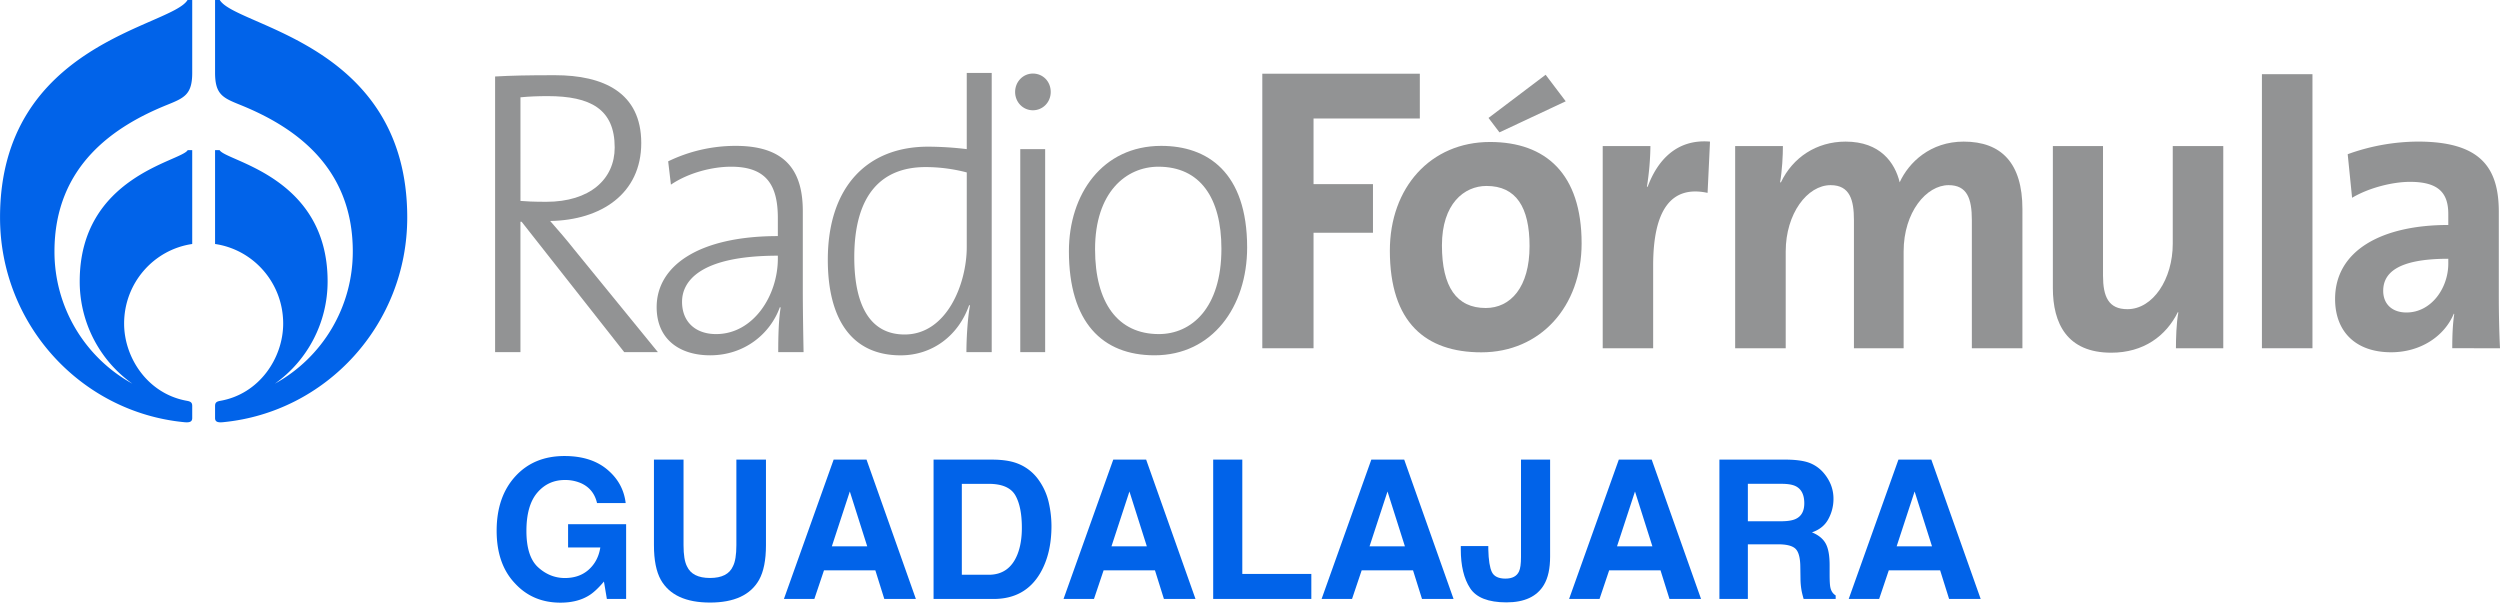
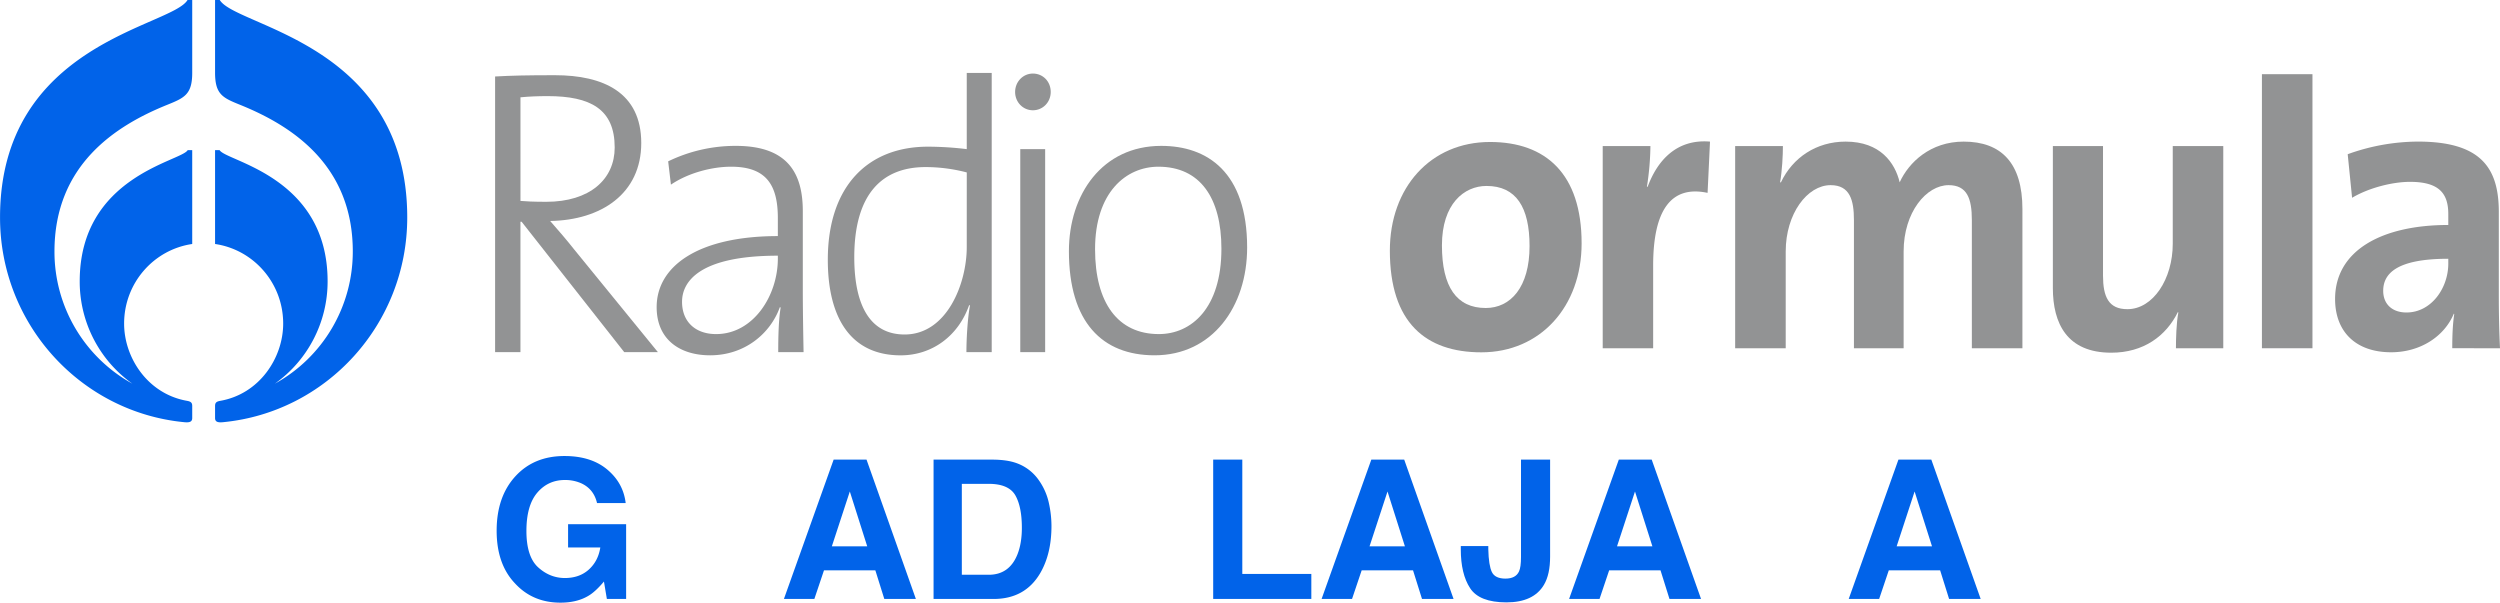
<svg xmlns="http://www.w3.org/2000/svg" id="Capa_1" data-name="Capa 1" viewBox="0 0 3505.56 845.06">
  <defs>
    <style>.cls-1{fill:#0163e9;}.cls-2{fill:#929394;}</style>
  </defs>
  <path class="cls-1" d="M260.84,661.57A175.62,175.62,0,0,1,187,518c0-147.41,142.56-168.15,151.42-183.93h6.34V465.69c-54,7.87-95.5,54.75-95.5,111.58,0,48,33.22,98.75,88.35,108.36,5.37,1,7.15,2.7,7.15,7.21v16.94c0,5-3.36,6.54-10.94,5.8-145-13.86-258.55-137.09-258.55-287.13,0-244.64,240.34-267,262.93-304.9h6.56V225.66c0,30.5-11.09,35.2-35.57,45.07C237.75,299.65,151.6,354.47,151.6,476.15A211.24,211.24,0,0,0,260.84,661.57m199.76,0a175.68,175.68,0,0,0,74-143.57c0-147.41-142.62-168.15-151.44-183.93h-6.37V465.69c54,7.87,95.51,54.75,95.51,111.58,0,48-33.25,98.75-88.32,108.36-5.47,1-7.19,2.7-7.19,7.21v16.94c0,5,3.36,6.54,10.94,5.8,145-13.86,258.53-137.09,258.53-287.13,0-244.64-240.26-267-262.87-304.9h-6.6V225.66c0,30.5,11.07,35.2,35.58,45.07,71.4,28.92,157.54,83.74,157.54,205.42A211.3,211.3,0,0,1,460.6,661.57" transform="translate(-75.22 -123.55)" />
  <path class="cls-2" d="M937.16,330.32c0,44.68-35,76.21-96,76.21-17.85,0-29.49-.62-36.13-1.25V260c12.22-1.15,23.84-1.67,38.24-1.67,60,0,93.89,18.27,93.89,72m60.58,287L880.52,473.56c-10-12.68-22.73-27.59-33.85-40.14,71.62-1.15,127.74-38.37,127.74-109.32S921.11,229,853.32,229c-39.41,0-61.13.54-83.86,1.8V617.28H805V434.51h1.65L950.5,617.28Z" transform="translate(-75.22 -123.55)" />
  <path class="cls-2" d="M1165.94,486.09c0,52.13-34.43,105.92-86.6,105.92-28.92,0-47.74-17.2-47.74-45.26s23.91-64.68,134.34-64.68ZM1202,617.28c-.47-25.79-1.07-59-1.07-88.28V419.69c0-52.62-20.59-91.59-93.88-91.59a216,216,0,0,0-94.91,21.69l3.86,32.68c24.41-16.6,57.79-25.16,84.42-25.16,49.43,0,65.51,25.71,65.51,72.14v25.16c-111.06,0-169.94,41.76-169.94,99.66,0,45.15,32.28,67.5,75,67.5,48.32,0,84.39-30.28,97.78-67.5l1.1.55c-2.77,16.52-3.4,39.41-3.4,62.46Z" transform="translate(-75.22 -123.55)" />
  <path class="cls-2" d="M1430.82,470.09c0,51-27.72,122.49-87.15,122.49-48.32,0-70.56-40.71-70.56-108.24,0-89.29,39.44-126.51,100-126.51a228.09,228.09,0,0,1,57.74,7.52Zm35,147.19V225.86h-35v106.8a457.92,457.92,0,0,0-54.39-3.44C1292,329.22,1236,384.77,1236,487.81c0,83,33.27,134,102.18,134,44.4,0,81-27.54,96-70.43l1.18.53c-3.37,17.75-5,47.06-5,65.41Z" transform="translate(-75.22 -123.55)" />
  <path class="cls-2" d="M1523.58,278.19c-13.88,0-24.95-11.33-24.95-25.66s11.07-25.84,24.95-25.84,25,10.91,25,25.84c0,14.33-11.07,25.66-25,25.66m-17.72,339.09,0-284.62h34.9V617.28h-34.9Z" transform="translate(-75.22 -123.55)" />
  <path class="cls-2" d="M1787.92,472.36c0,83.58-42.21,119.65-87.76,119.65-57.21,0-89.42-43.48-89.42-119.07,0-79.61,43.35-115.63,88.85-115.63,58.33,0,88.33,43.48,88.33,115.05m36.07-1.72c0-105.92-56-142.54-120.46-142.54-82.72,0-129.46,68-129.46,147.66,0,99.6,46.74,146,120.06,146,81,0,129.86-68.13,129.86-151.13" transform="translate(-75.22 -123.55)" />
-   <polygon class="cls-2" points="1841.87 166.16 1841.87 258.19 1925.21 258.19 1925.21 326.37 1841.87 326.37 1841.87 488.33 1770.04 488.33 1770.04 103.36 1990.91 103.36 1990.91 166.16 1841.87 166.16" />
  <path class="cls-2" d="M2220,468.65c0,57.66-26.58,86.79-61.47,86.79-40.93,0-61.39-29.73-61.39-87.83s30.95-83.31,62.53-83.31c41.4,0,60.33,29.65,60.33,84.35m73-3.91c0-97.52-50.32-142.1-128.42-142.1-83.41,0-140.47,63.95-140.47,152.33,0,101,50.29,142.62,128.34,142.62,82.51,0,140.55-63.9,140.55-152.85" transform="translate(-75.22 -123.55)" />
  <path class="cls-2" d="M2469.63,394c-50.79-10.86-76.32,23.46-76.32,102.1V611.87h-70.73V328.33h66.9a392.41,392.41,0,0,1-4.91,57.06h1.07c13.26-35.89,39.8-67.24,87.39-63.27Z" transform="translate(-75.22 -123.55)" />
  <path class="cls-2" d="M2840.2,611.87V432.17c0-30.13-6.61-49-32.6-49-31,0-63.06,37.69-63.06,93V611.87h-69.69V432.17c0-27.88-5.56-49-32.66-49-32.7,0-63,39.91-63,93V611.87h-70.89V328.33h66.95c0,13.21-1.07,34.35-3.94,50.87h1.17c16.55-34.79,49.78-57.08,90.71-57.08,48.65,0,69.19,29.68,75.8,57.08,12.73-28,43.17-57.08,89.71-57.08,53,0,82.4,30.3,82.4,94.64V611.87Z" transform="translate(-75.22 -123.55)" />
  <path class="cls-2" d="M3126.37,611.87c0-13.13.55-35.31,3.37-50.14l-.62-.62c-16.6,33.69-48.21,57-93.45,57-62,0-81.88-41-81.88-90.65V328.33h70.32V509.79c0,29.73,7.65,47.3,34.19,47.3,35.94,0,63.61-42.24,63.61-91.72v-137h70.84V611.87Z" transform="translate(-75.22 -123.55)" />
  <rect class="cls-2" x="3171.72" y="104.03" width="70.86" height="384.29" />
  <path class="cls-2" d="M3508.27,493.24c0,34.22-23.78,68.49-58.65,68.49-20.34,0-32.61-12.06-32.61-30.33,0-22.73,16.5-45,91.26-45Zm72.51,118.63c-1.15-23.41-1.67-50.14-1.67-73.06v-118c0-61.63-24.85-98.72-113.42-98.72a293.12,293.12,0,0,0-98.47,17.7l6.15,61.1c23.15-13.81,56.31-22.34,81.26-22.34,39.8,0,53.64,15.43,53.64,45.07v15.41c-93.55,0-158.73,35.91-158.73,103.77,0,45.63,28.71,74.71,78.6,74.71,40.9,0,74.67-22.19,87.9-54.16l.58.6c-2.25,14.77-2.79,31.37-2.79,47.89Z" transform="translate(-75.22 -123.55)" />
-   <polygon class="cls-2" points="2195.49 142.04 2102.57 185.6 2087.23 165.37 2167.31 104.84 2195.49 142.04" />
  <path class="cls-1" d="M900.87,958.66q-16.17,9.95-39.77,9.94-38.83,0-63.62-26.9-25.86-27-25.85-74,0-47.44,26.11-76.09T866.8,763q37.25,0,59.85,18.89T952.56,829H912.4q-4.64-20-22.67-28a55.57,55.57,0,0,0-22.4-4.38q-23.6,0-38.77,17.83t-15.18,53.62q0,36.06,16.44,51t37.38,15q20.55,0,33.67-11.86T917,891.19h-45.2V858.58h81.39V963.43h-27L922.08,939Q910.28,953,900.87,958.66Z" transform="translate(-75.22 -123.55)" />
-   <path class="cls-1" d="M1107.78,888.14V768.05h41.49V888.14q0,31.15-9.67,48.52-18,31.82-68.8,31.81t-68.93-31.81q-9.68-17.37-9.67-48.52V768.05h41.49V888.14q0,20.16,4.77,29.43Q1045.89,934,1070.8,934T1103,917.57Q1107.78,908.3,1107.78,888.14Z" transform="translate(-75.22 -123.55)" />
  <path class="cls-1" d="M1302.64,923.27h-72l-13.52,40.16h-42.68l69.72-195.38h46.13l69.19,195.38h-44.27Zm-11.4-33.67-24.39-76.88-25.19,76.88Z" transform="translate(-75.22 -123.55)" />
  <path class="cls-1" d="M1468.46,963.43h-84.17V768.05h84.17q18.16.27,30.22,4.24A64.55,64.55,0,0,1,1532,797.08a87,87,0,0,1,13.91,31.55,151,151,0,0,1,3.71,32.34q0,39-15.64,66Q1512.73,963.43,1468.46,963.43Zm30.36-145.54Q1489.4,802,1461.57,802h-37.65V929.5h37.65q28.89,0,40.3-28.5,6.23-15.63,6.23-37.25Q1508.1,833.93,1498.82,817.89Z" transform="translate(-75.22 -123.55)" />
-   <path class="cls-1" d="M1694.73,923.27h-72l-13.52,40.16h-42.68l69.72-195.38h46.13l69.2,195.38h-44.28Zm-11.4-33.67-24.39-76.88-25.18,76.88Z" transform="translate(-75.22 -123.55)" />
  <path class="cls-1" d="M1776.38,768.05h40.83V928.31H1914v35.12H1776.38Z" transform="translate(-75.22 -123.55)" />
  <path class="cls-1" d="M2056.6,923.27h-72l-13.53,40.16h-42.68l69.73-195.38h46.12l69.2,195.38H2069.2Zm-11.4-33.67-24.39-76.88-25.18,76.88Z" transform="translate(-75.22 -123.55)" />
  <path class="cls-1" d="M2208,904.71V768.05h40.82v136q0,24.93-8.61,39.5-14.58,24.66-52.63,24.66t-51-20q-13-19.95-13-54.42v-4.5h38.57v4.5q.54,22.67,5,31.88t19,9.22q14.44,0,19.08-10.08Q2208,918.89,2208,904.71Z" transform="translate(-75.22 -123.55)" />
  <path class="cls-1" d="M2403.63,923.27h-72l-13.52,40.16h-42.68l69.72-195.38h46.13l69.19,195.38h-44.27Zm-11.4-33.67-24.39-76.88-25.19,76.88Z" transform="translate(-75.22 -123.55)" />
-   <path class="cls-1" d="M2568.26,886.82h-42.15v76.61h-39.9V768.05H2582q20.55.41,31.62,5a49.27,49.27,0,0,1,18.75,13.65,60.47,60.47,0,0,1,10.08,16.44,53.62,53.62,0,0,1,3.71,20.54,58.43,58.43,0,0,1-7,27.37q-7,13.45-23.19,19,13.51,5.43,19.15,15.44t5.64,30.55v13.13q0,13.38,1.06,18.16,1.59,7.54,7.42,11.13v4.9h-44.94c-1.24-4.32-2.12-7.82-2.65-10.47a96.41,96.41,0,0,1-1.72-16.83l-.27-18.16q-.26-18.69-6.82-24.92T2568.26,886.82Zm24.79-35.53q12.18-5.56,12.19-22,0-17.76-11.8-23.86-6.63-3.45-19.88-3.45h-47.45v52.5h46.26Q2586.15,854.48,2593.05,851.29Z" transform="translate(-75.22 -123.55)" />
  <path class="cls-1" d="M2795.72,923.27h-72l-13.52,40.16h-42.68l69.72-195.38h46.13l69.2,195.38h-44.28Zm-11.4-33.67-24.39-76.88-25.18,76.88Z" transform="translate(-75.22 -123.55)" />
</svg>